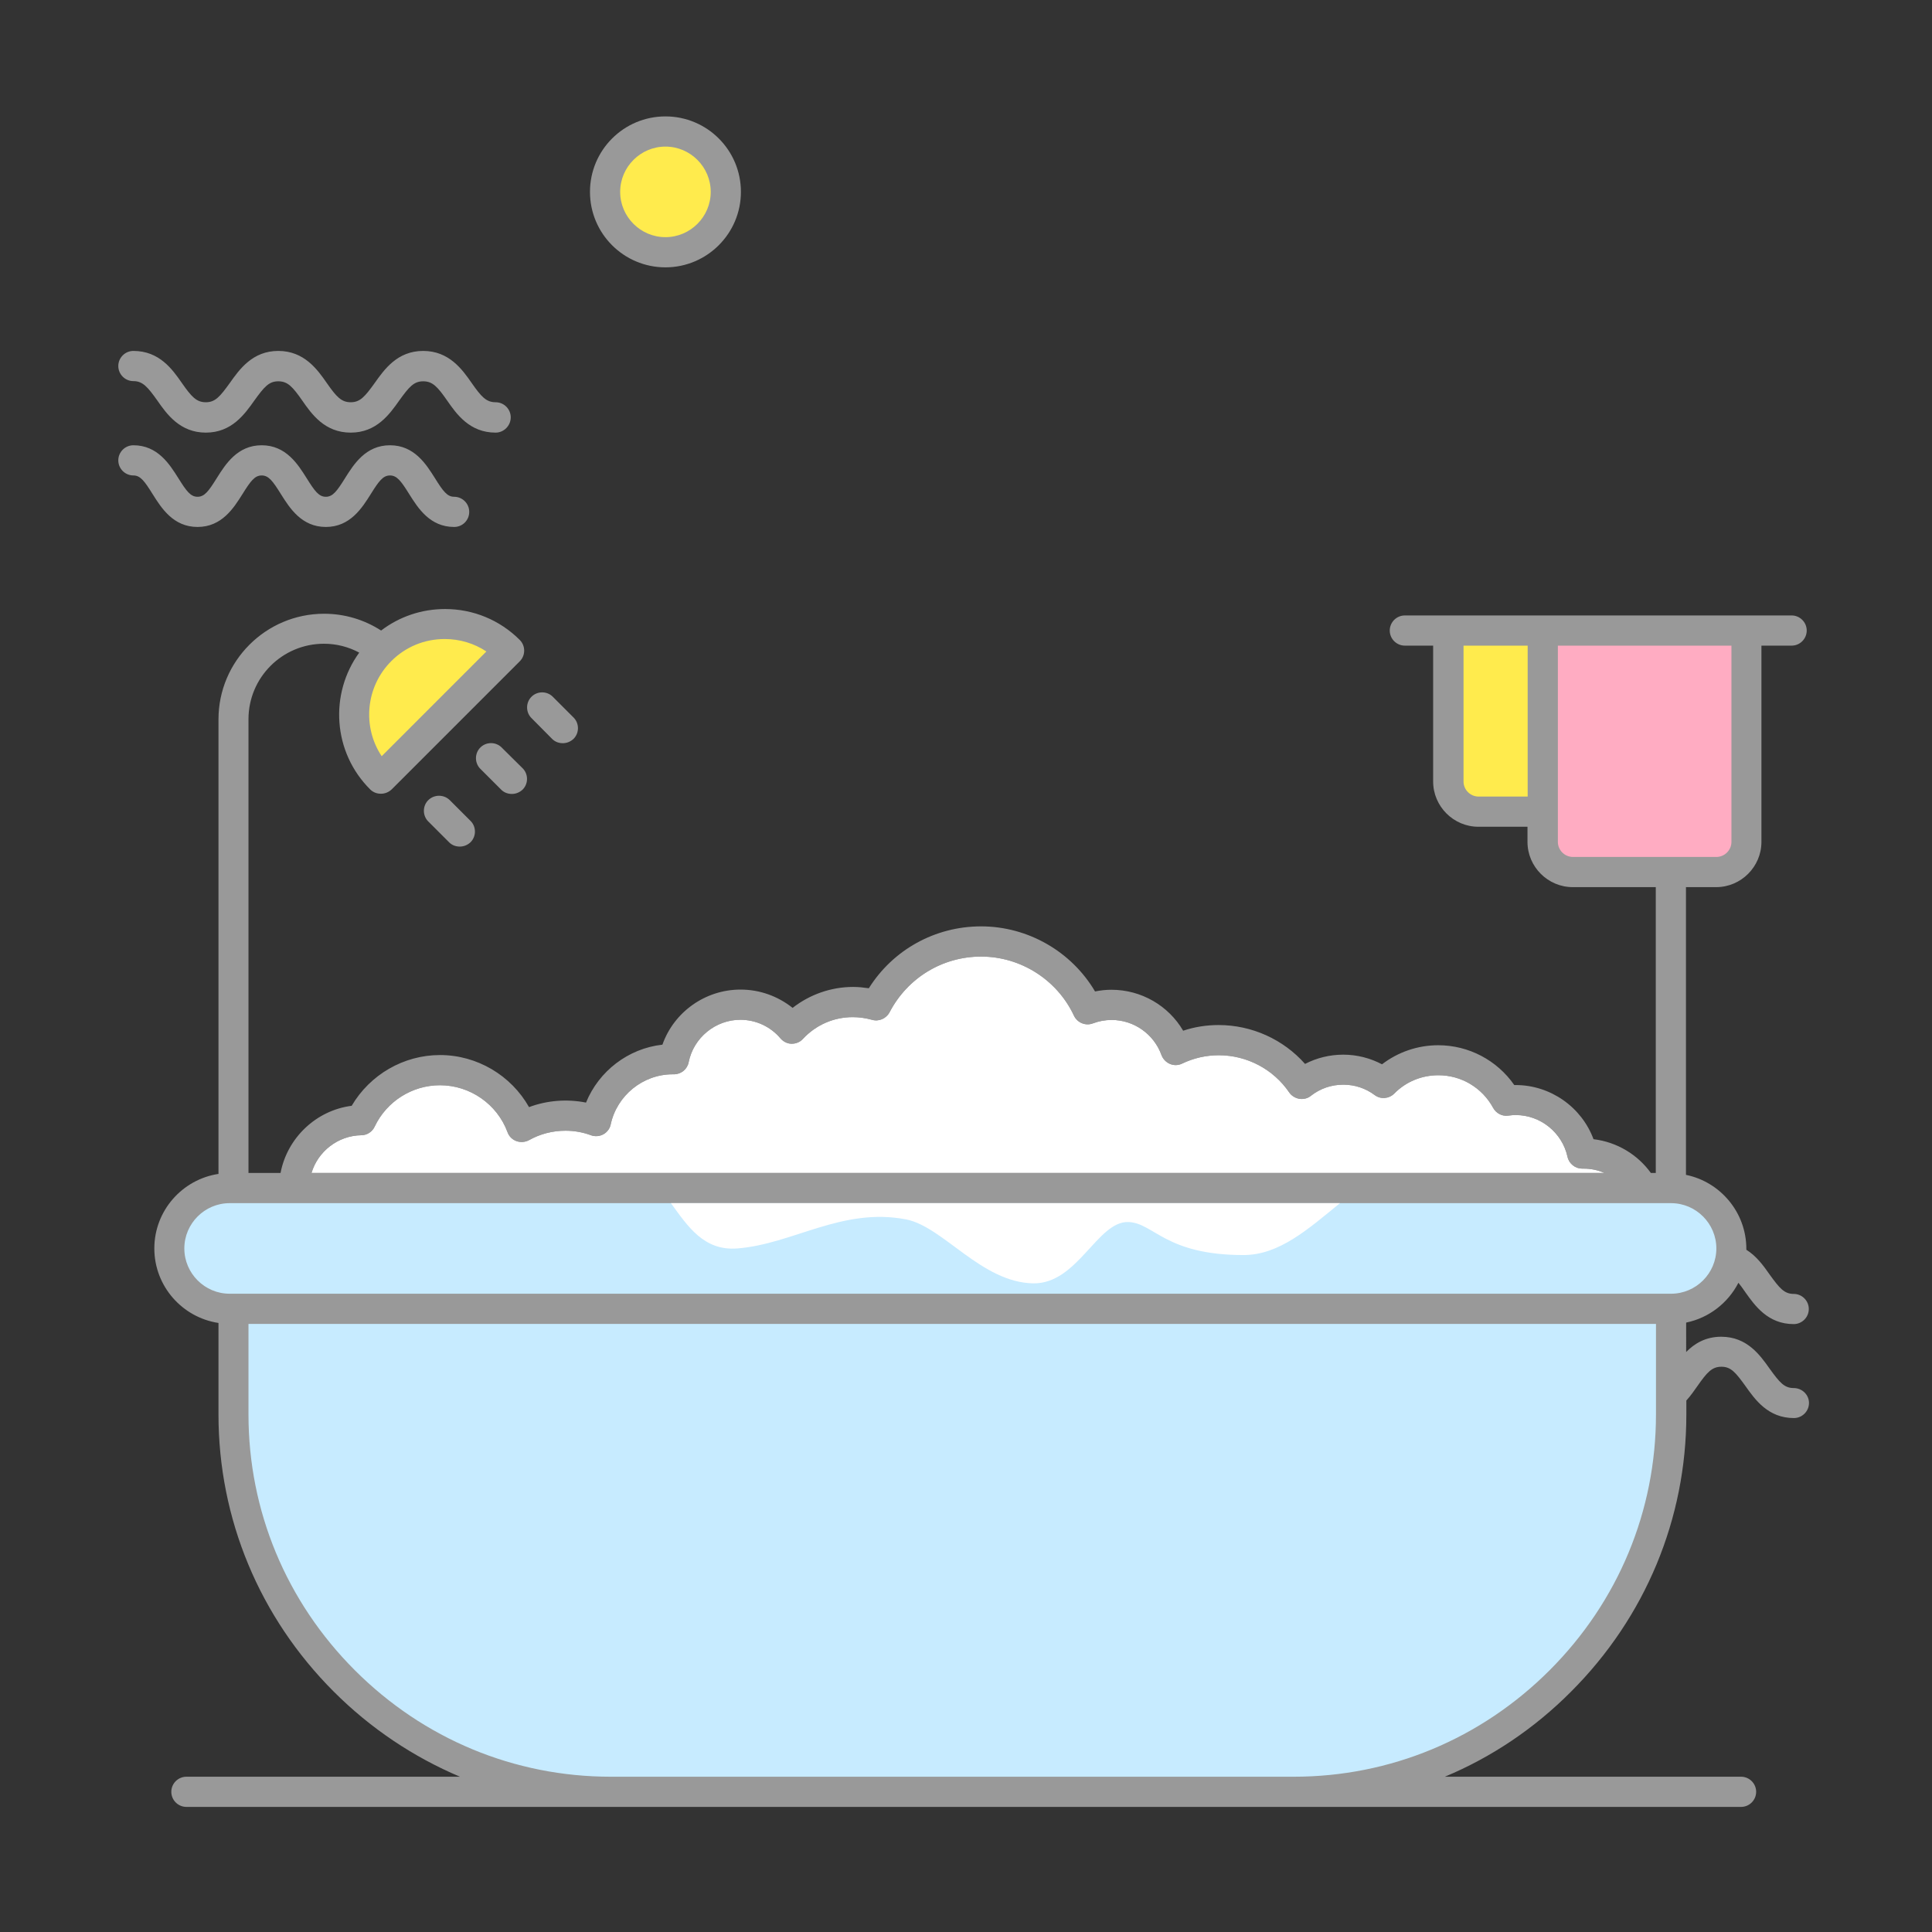
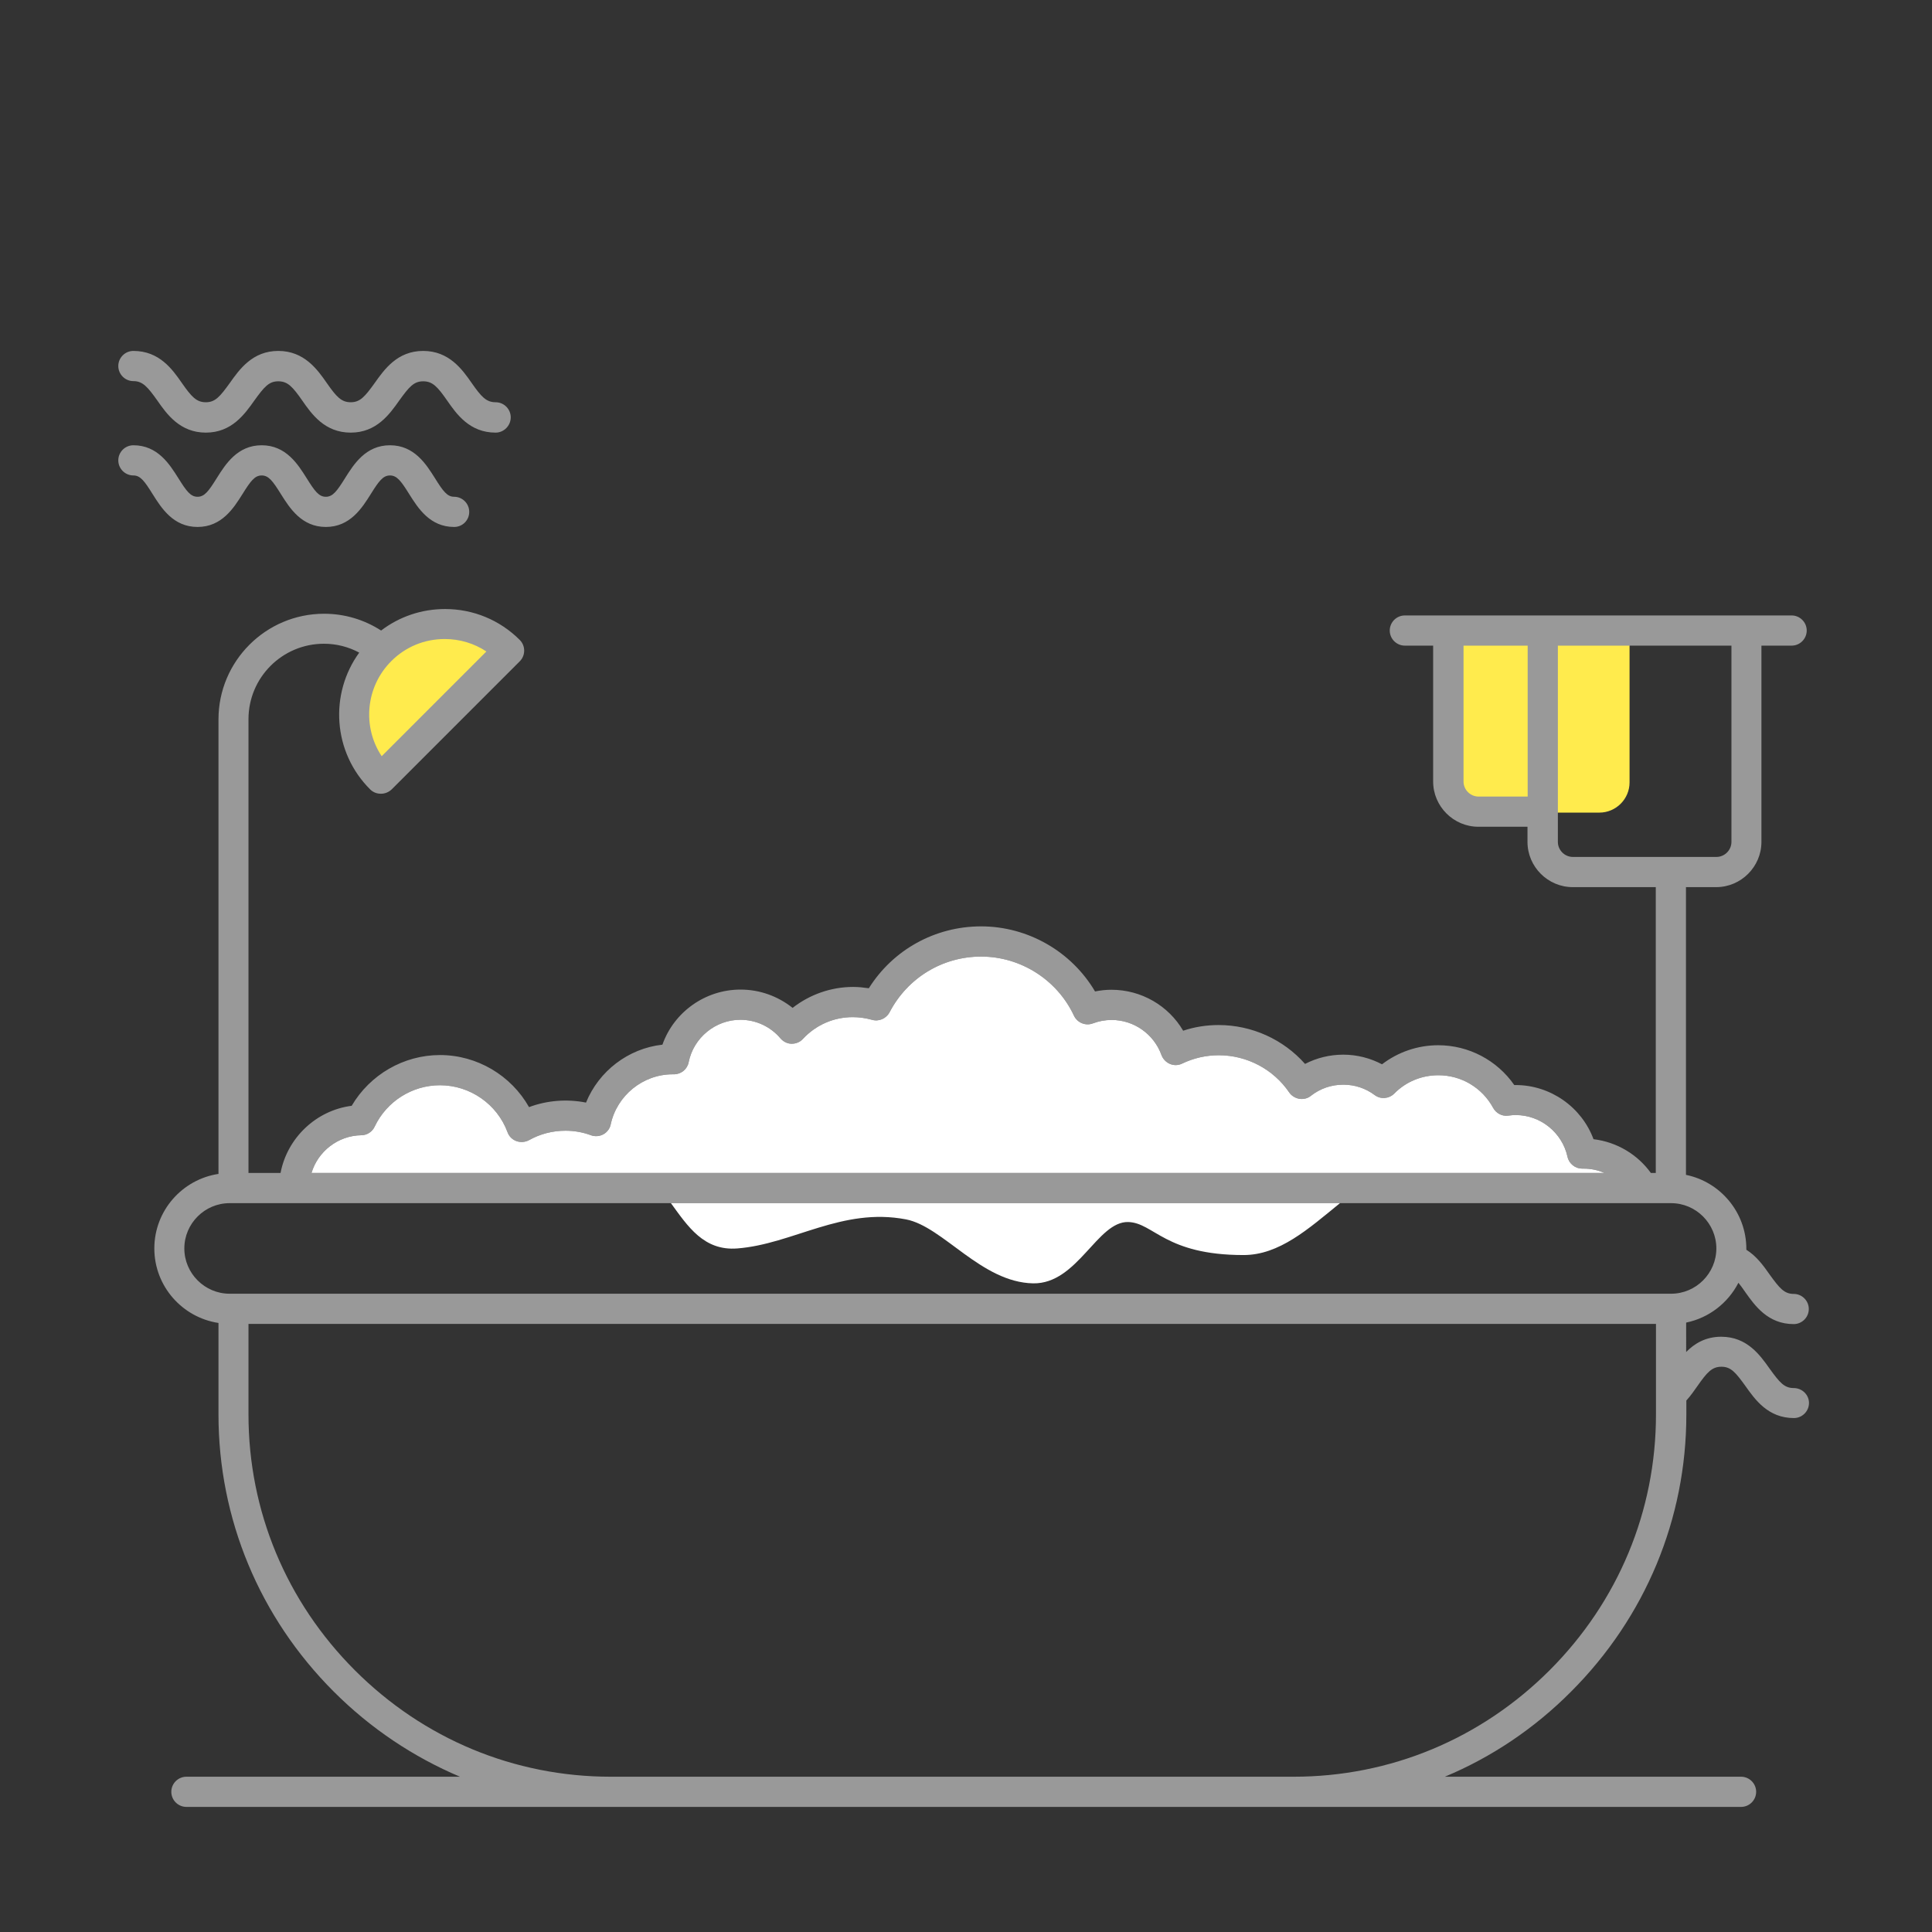
<svg xmlns="http://www.w3.org/2000/svg" width="800px" height="800px" viewBox="0 0 1024 1024" class="icon" id="svg11">
  <rect x="0" y="0" width="1024" height="1024" fill="#333333" stroke="none" />
  <defs id="defs11" />
  <path d="M240.7 279.3c-12.9 0-19.2-10.1-23.8-17.4-4.3-6.9-6.5-9.9-10.2-9.9s-5.9 3-10.2 9.9c-4.6 7.3-10.9 17.4-23.8 17.4s-19.2-10.1-23.8-17.4c-4.3-6.9-6.5-9.9-10.2-9.9s-5.9 3-10.2 9.9c-4.6 7.3-10.9 17.4-23.8 17.4s-19.2-10.1-23.8-17.4c-4.3-6.9-6.5-9.9-10.2-9.9-4.4 0-8-3.6-8-8s3.6-8 8-8c12.9 0 19.2 10.1 23.8 17.4 4.3 6.9 6.5 9.9 10.2 9.9 3.7 0 5.9-3 10.2-9.9 4.6-7.3 10.9-17.4 23.8-17.4s19.2 10.1 23.8 17.4c4.3 6.9 6.5 9.9 10.2 9.9s5.9-3 10.2-9.9c4.6-7.3 10.9-17.4 23.8-17.4s19.2 10.1 23.8 17.4c4.3 6.9 6.5 9.9 10.2 9.9 4.4 0 8 3.6 8 8s-3.5 8-8 8zM262.7 229.3c-13.8 0-20.7-9.8-25.7-17-5.1-7.3-7.7-10.2-12.7-10.2s-7.5 3-12.7 10.2c-5.1 7.2-12 17-25.7 17-13.8 0-20.7-9.8-25.7-17-5.1-7.3-7.7-10.2-12.7-10.2s-7.5 3-12.7 10.2c-5.1 7.2-12 17-25.7 17s-20.7-9.8-25.7-17c-5.2-7.3-7.8-10.3-12.7-10.3-4.4 0-8-3.6-8-8s3.6-8 8-8c13.8 0 20.7 9.8 25.7 17 5.1 7.3 7.7 10.2 12.7 10.2s7.5-3 12.7-10.2c5.1-7.2 12-17 25.7-17s20.7 9.8 25.7 17c5.1 7.3 7.7 10.2 12.7 10.2s7.5-3 12.7-10.2c5.1-7.2 12-17 25.7-17s20.7 9.8 25.7 17c5.1 7.3 7.7 10.2 12.7 10.2 4.4 0 8 3.6 8 8s-3.6 8.1-8 8.1z" fill="#9A2D2F" id="path1" style="fill:#999999;fill-opacity:1" />
-   <path d="M352.7 101.7m-32 0a32 32 0 1 0 64 0 32 32 0 1 0-64 0Z" fill="#FFEB4D" id="path2" />
-   <path d="M352.7 141.7c-22.1 0-40-17.9-40-40s17.9-40 40-40 40 17.9 40 40-18 40-40 40z m0-64c-13.2 0-24 10.8-24 24s10.8 24 24 24 24-10.8 24-24-10.8-24-24-24z" fill="#9A2D2F" id="path3" style="fill:#999999;fill-opacity:1" />
  <path d="M201.7 344.7c-18.8 18.8-18.8 49.2 0 67.9l67.9-67.9c-18.7-18.7-49.1-18.7-67.9 0z" fill="#FFEB4D" id="path4" />
-   <path d="M885.7 693.7h-764c-17.6 0-32-14.4-32-32s14.4-32 32-32h764c17.6 0 32 14.4 32 32s-14.4 32-32 32zM685.7 949.7h-362c-110 0-200-90-200-200v-56h762v56c0 110-90 200-200 200z" fill="#C7EBFF" id="path5" />
  <path d="M847.7 430.7h-64c-8.8 0-16-7.2-16-16v-80h96v80c0 8.8-7.2 16-16 16z" fill="#FFEB4D" id="path6" />
-   <path d="M909.7 462.7h-76c-8.8 0-16-7.2-16-16v-112h108v112c0 8.8-7.2 16-16 16z" fill="#FFACC2" id="path7" />
-   <path d="M227 424.1c-3.1 3.1-3.1 8.2 0 11.3l11 11c1.6 1.6 3.6 2.3 5.7 2.3s4.1-0.8 5.7-2.3c3.1-3.1 3.1-8.2 0-11.3l-11-11a8.15 8.15 0 0 0-11.4 0zM265.9 396.2c-3.1-3.1-8.2-3.1-11.3 0-3.1 3.1-3.1 8.2 0 11.3l11 11c1.6 1.6 3.6 2.3 5.7 2.3s4.1-0.8 5.7-2.3c3.1-3.1 3.1-8.2 0-11.3l-11.1-11zM292.6 391.6c1.6 1.6 3.6 2.3 5.7 2.3s4.1-0.8 5.7-2.3c3.1-3.1 3.1-8.2 0-11.3l-11-11c-3.1-3.1-8.2-3.1-11.3 0-3.1 3.1-3.1 8.2 0 11.3l10.9 11z" fill="#9A2D2F" id="path8" style="fill:#999999;fill-opacity:1" />
  <path d="M950.7 735.7c-5 0-7.5-3-12.7-10.2-5.1-7.2-12-17-25.7-17-8.3 0-14.2 3.6-18.6 8.1V701c12.1-2.5 22.2-10.4 27.7-21.1 1.1 1.3 2.2 2.9 3.6 4.9 5.1 7.2 12 17 25.7 17 4.4 0 8-3.6 8-8s-3.6-8-8-8c-5 0-7.5-3-12.7-10.2-3.1-4.4-6.8-9.7-12.4-13.2v-0.5c0-19.3-13.8-35.5-32-39.2v-152.5h16c13.2 0 24-10.8 24-24v-104h16c4.4 0 8-3.6 8-8s-3.6-8-8-8h-205c-4.4 0-8 3.6-8 8s3.6 8 8 8h15v72c0 13.2 10.8 24 24 24h26v8c0 13.2 10.8 24 24 24h44v151.5H875c-7-9.7-17.9-16.4-30.4-17.9-6.3-17-22.8-28.7-41.3-28.7h-0.7c-9.1-13.1-24.1-21.1-40.3-21.1-10.9 0-21.3 3.6-29.8 10.1-6.3-3.3-13.3-5.1-20.5-5.1s-14.1 1.7-20.3 4.9c-11.5-13-28.2-20.6-45.8-20.6-6.5 0-12.8 1-18.8 3-7.8-13.3-22.2-21.7-38-21.7-2.9 0-5.8 0.3-8.7 0.9-12.5-21.2-35.6-34.5-60.4-34.5-24.4 0-46.7 12.4-59.5 32.8-2.8-0.4-5.5-0.7-8.3-0.7-11.7 0-23 4-32.1 11.1-7.8-6.2-17.4-9.7-27.6-9.7-18.7 0-35.3 11.9-41.4 29.2-18.1 2-33.7 14-40.5 30.7-10-2-20.6-1.2-30.2 2.4-9.5-16.8-27.5-27.6-47.2-27.6-19.3 0-37.1 10.4-46.8 26.9-18.9 2.4-34.2 17.1-37.7 35.6h-17v-240.5c0-22.1 17.9-40 40-40 6.6 0 12.9 1.6 18.7 4.7-15.9 21.9-14 52.8 5.8 72.5 1.6 1.6 3.6 2.3 5.7 2.3s4.1-0.8 5.7-2.3l67.9-67.9c3.1-3.1 3.1-8.2 0-11.3-10.6-10.6-24.7-16.4-39.6-16.4-12.4 0-24.2 4-33.9 11.4-9-5.8-19.4-8.9-30.2-8.9-30.9 0-56 25.1-56 56v240.9c-19.2 2.9-34 19.5-34 39.5s14.8 36.6 34 39.5v48.5c0 55.3 21.7 107.5 61.1 146.9 19.6 19.6 42.3 34.7 66.9 45.1h-145c-4.4 0-8 3.6-8 8s3.6 8 8 8h824c4.4 0 8-3.6 8-8s-3.6-8-8-8h-157c24.7-10.3 47.4-25.5 66.9-45.1 39.4-39.4 61.1-91.6 61.1-146.9v-7.4c2.3-2.5 4.2-5.3 5.9-7.7 5.1-7.3 7.7-10.2 12.7-10.2s7.5 3 12.7 10.2c5.1 7.2 12 17 25.7 17 4.4 0 8-3.6 8-8s-3.7-7.9-8.1-7.9z m-141-313.5h-26c-4.4 0-8-3.6-8-8v-72h34v80z m-602.3-71.8c7.6-7.6 17.6-11.7 28.3-11.7 8 0 15.6 2.3 22.1 6.6l-55.5 55.5c-10.3-15.5-8.6-36.7 5.1-50.4z m626.3 103.8c-4.4 0-8-3.6-8-8v-104h92v104c0 4.4-3.6 8-8 8h-76z m-642.2 147.5c3 0 5.8-1.8 7.1-4.6 6.3-13.3 19.8-21.9 34.6-21.9 15.9 0 30.3 10 35.8 24.9 0.8 2.2 2.5 3.9 4.7 4.7s4.6 0.6 6.7-0.5c5.9-3.3 12.5-5 19.3-5 4.6 0 9.2 0.8 13.5 2.4 2.2 0.8 4.6 0.6 6.6-0.5s3.5-3.1 3.9-5.3c3.3-15.3 17.1-26.5 32.8-26.5h0.7c3.8 0 7.1-2.7 7.8-6.4 2.6-13 14.2-22.5 27.4-22.5 8.2 0 16 3.6 21.3 9.9 1.5 1.7 3.6 2.8 5.9 2.8s4.5-0.9 6-2.6c6.9-7.4 16.3-11.5 26.4-11.5 3.4 0 6.8 0.5 10.1 1.4 3.7 1.1 7.6-0.6 9.4-4 9.5-18.2 28-29.5 48.5-29.5 21 0 40.3 12.3 49.2 31.3 1.8 3.8 6.2 5.6 10.1 4.1 3.2-1.2 6.5-1.8 9.9-1.8 11.8 0 22.4 7.5 26.4 18.6 0.8 2.1 2.4 3.8 4.5 4.7 2.1 0.9 4.5 0.8 6.5-0.2 6.1-2.9 12.6-4.4 19.4-4.4 14.9 0 28.9 7.4 37.3 19.7 1.2 1.8 3.2 3 5.4 3.4 2.2 0.3 4.4-0.2 6.1-1.6 5-3.9 10.9-5.9 17.2-5.9 6 0 11.8 1.9 16.6 5.5 3.2 2.4 7.6 2 10.4-0.8 6.2-6.3 14.5-9.7 23.4-9.7 12.1 0 23.2 6.6 29 17.3 1.6 2.9 4.8 4.6 8.1 4.1 1.3-0.2 2.6-0.3 3.9-0.3 13.1 0 24.6 9.3 27.4 22.1 0.8 3.7 4.1 6.3 7.8 6.3h0.8c3.9 0 7.6 0.8 11 2.3h-685.3c3.4-11.4 14-19.8 26.4-20z m686.2 148c0 51.1-20 99.2-56.4 135.6s-84.5 56.4-135.6 56.4h-362c-51.1 0-99.2-20-135.6-56.4s-56.4-84.5-56.4-135.6v-48h746v48z m8-64h-764c-13.2 0-24-10.8-24-24s10.8-24 24-24h764c13.2 0 24 10.8 24 24s-10.8 24-24 24z" fill="#9A2D2F" id="path9" style="fill:#999999;fill-opacity:1" />
  <path d="M838.8 619.4h-0.2c-3.7 0-7-2.6-7.8-6.3-2.8-12.8-14.3-22.1-27.4-22.1-1.3 0-2.6 0.1-3.9 0.3-3.3 0.5-6.5-1.2-8.1-4.1-5.8-10.7-16.9-17.3-29-17.3-8.9 0-17.2 3.4-23.4 9.7-2.8 2.8-7.2 3.2-10.4 0.8-4.8-3.6-10.6-5.5-16.6-5.5-6.3 0-12.2 2-17.2 5.9-1.7 1.4-3.9 1.9-6.1 1.6-2.2-0.4-4.2-1.6-5.4-3.4-8.4-12.3-22.4-19.7-37.3-19.7-6.8 0-13.3 1.5-19.4 4.4-2 1-4.4 1.1-6.5 0.2-2.1-0.9-3.7-2.6-4.5-4.7-4-11.1-14.6-18.6-26.4-18.6-3.4 0-6.7 0.6-9.9 1.8-3.9 1.5-8.3-0.3-10.1-4.1-8.9-19-28.2-31.3-49.2-31.3-20.5 0-39 11.3-48.5 29.5-1.8 3.4-5.7 5.1-9.4 4-3.3-0.9-6.7-1.4-10.1-1.4-10.1 0-19.5 4.1-26.4 11.5-1.5 1.7-3.7 2.6-6 2.6s-4.4-1.1-5.9-2.8c-5.3-6.3-13.1-9.9-21.3-9.9-13.2 0-24.8 9.5-27.4 22.5-0.7 3.7-4 6.4-7.8 6.4h-0.7c-15.7 0-29.5 11.2-32.8 26.5-0.4 2.2-1.9 4.2-3.9 5.3-2 1.1-4.4 1.3-6.6 0.5-4.3-1.6-8.9-2.4-13.5-2.4-6.8 0-13.4 1.7-19.3 5-2.1 1.1-4.5 1.3-6.7 0.5s-3.9-2.5-4.7-4.7c-5.5-14.9-19.9-24.9-35.8-24.9-14.8 0-28.3 8.6-34.6 21.9-1.3 2.8-4.1 4.6-7.1 4.6-12.4 0.2-23 8.6-26.4 20h685.3c-3.4-1.5-7.1-2.3-11-2.3h-0.6z" fill="#FFFFFF" id="path10" />
  <path d="M390.8 661.7c29.5-2.3 55.4-21.9 89.4-15.4 19.7 3.8 39.9 33.4 67.4 33.9 23.6 0.4 34-33.1 50.5-32.5 13.5 0.5 19.5 17.5 61 17.5 18.9 0 34.2-13.7 51.1-27.5H355.6c8.9 12.2 17.4 25.4 35.2 24z" fill="#FFFFFF" id="path11" />
</svg>